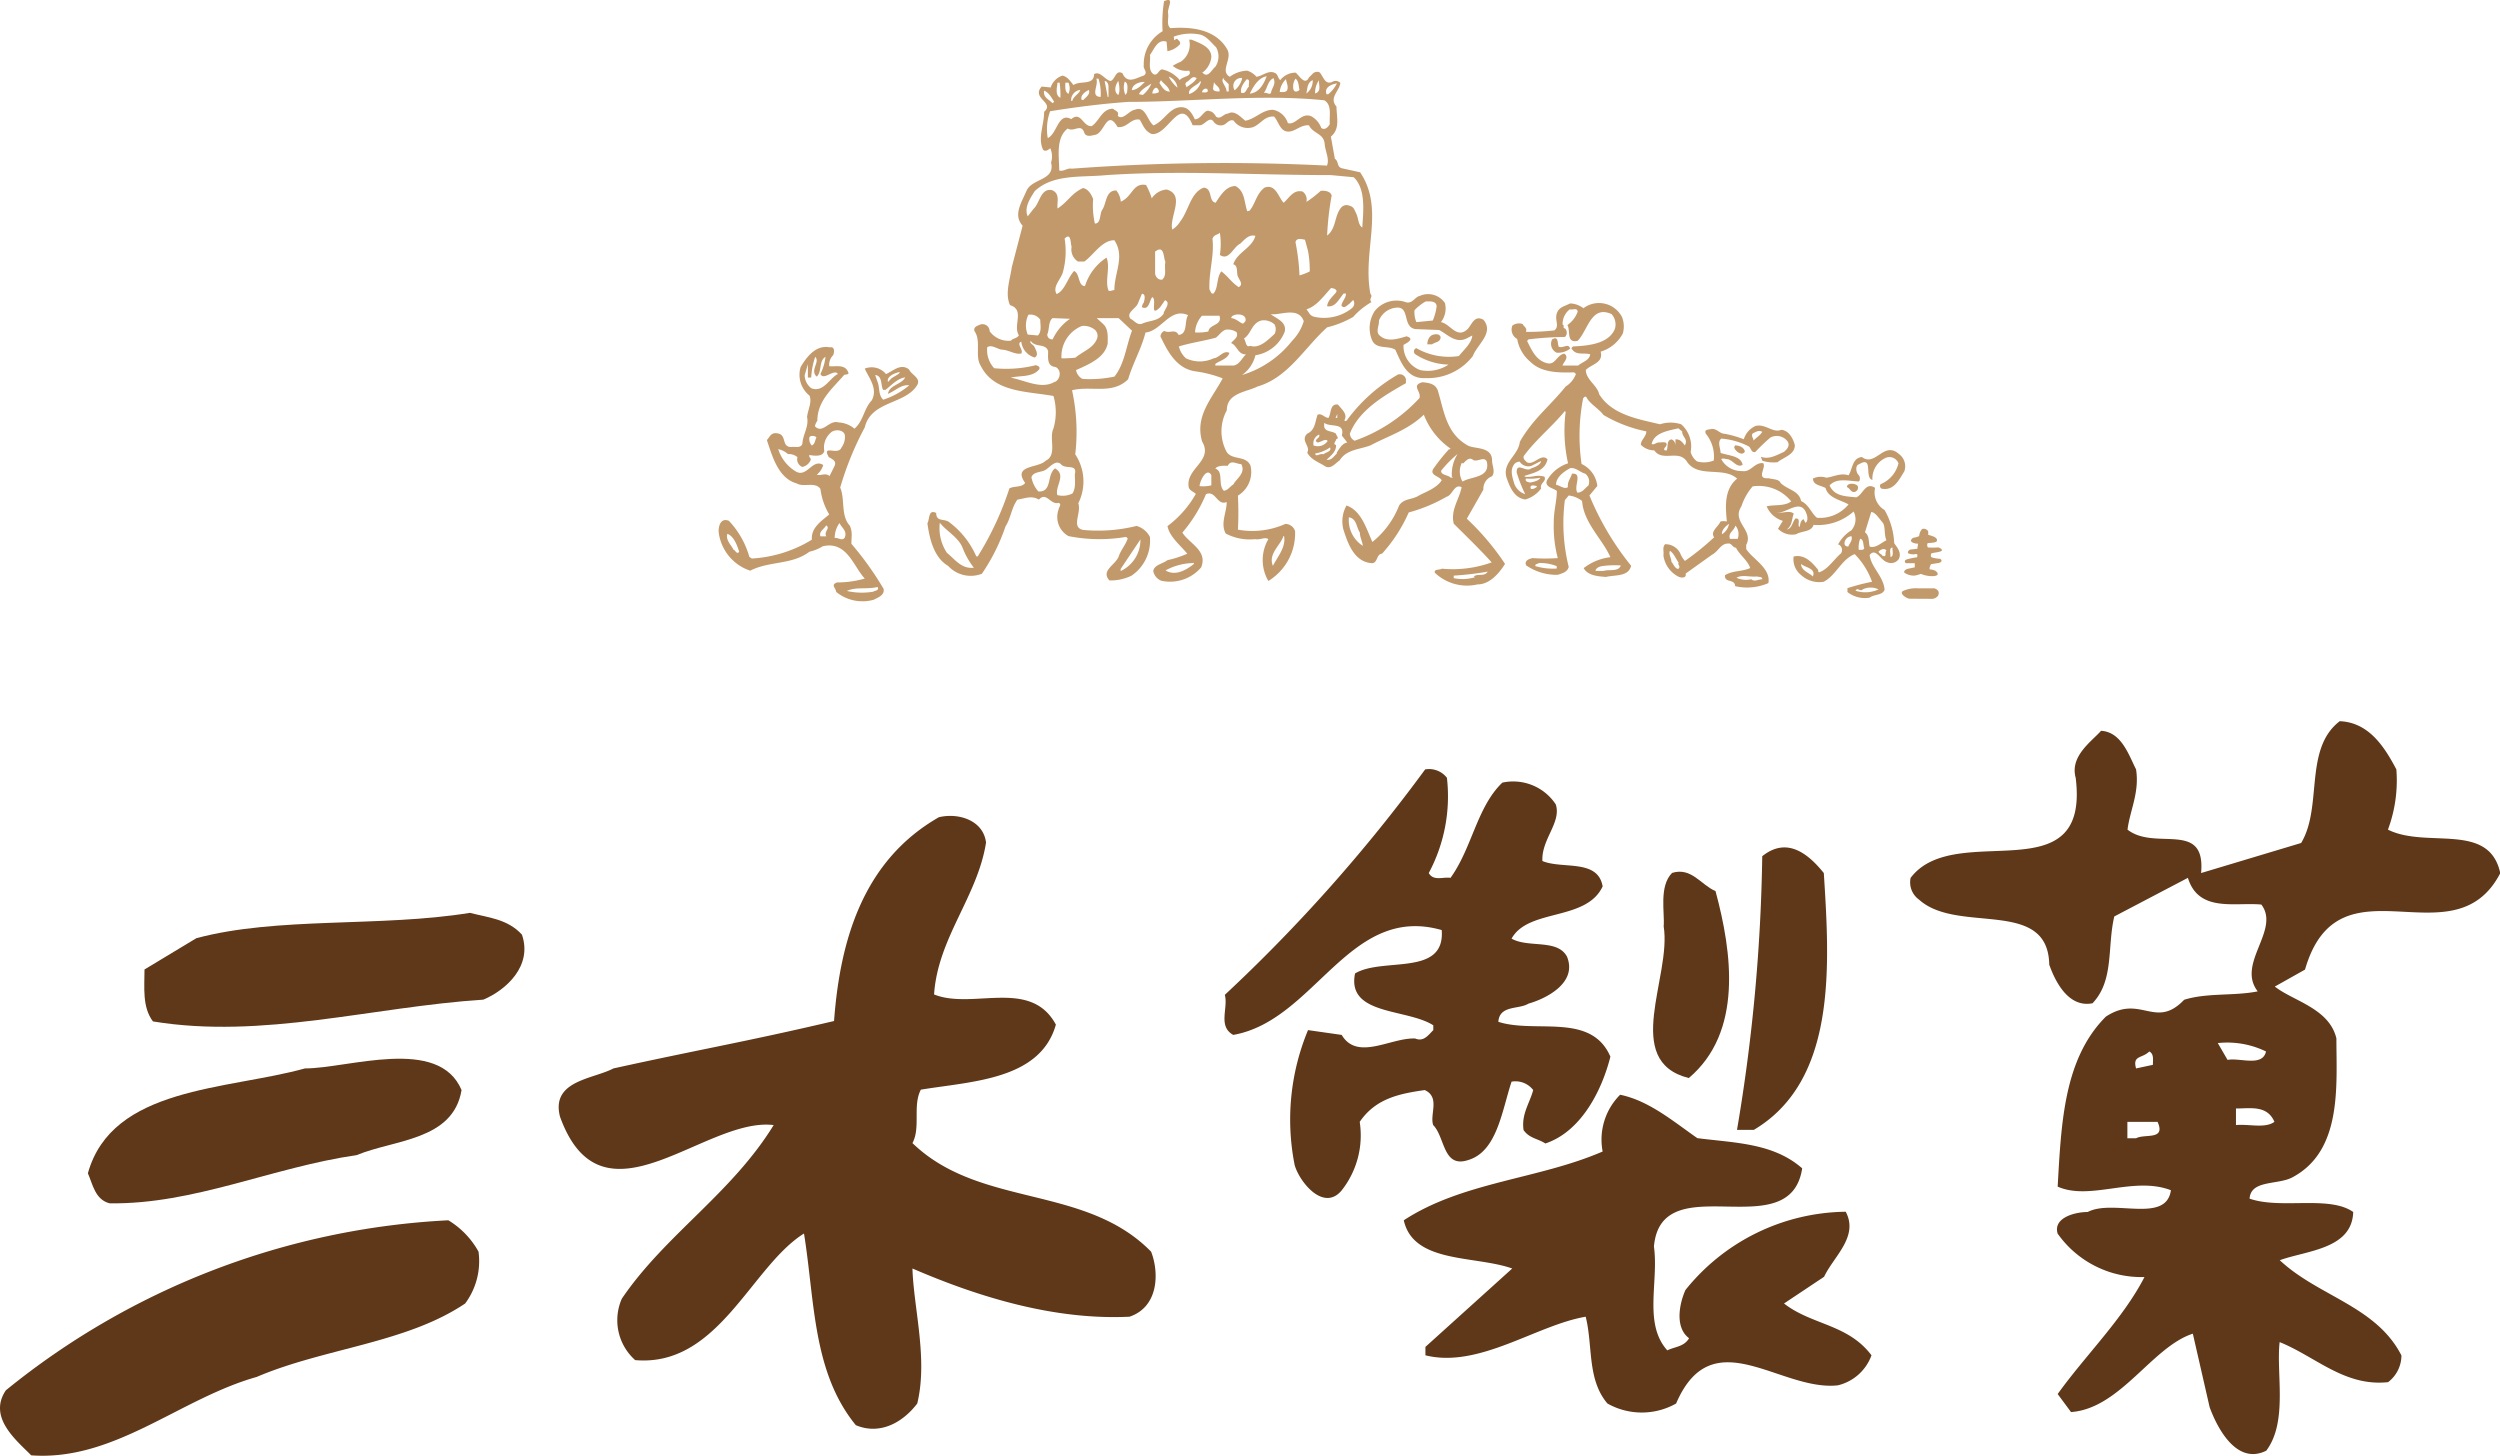
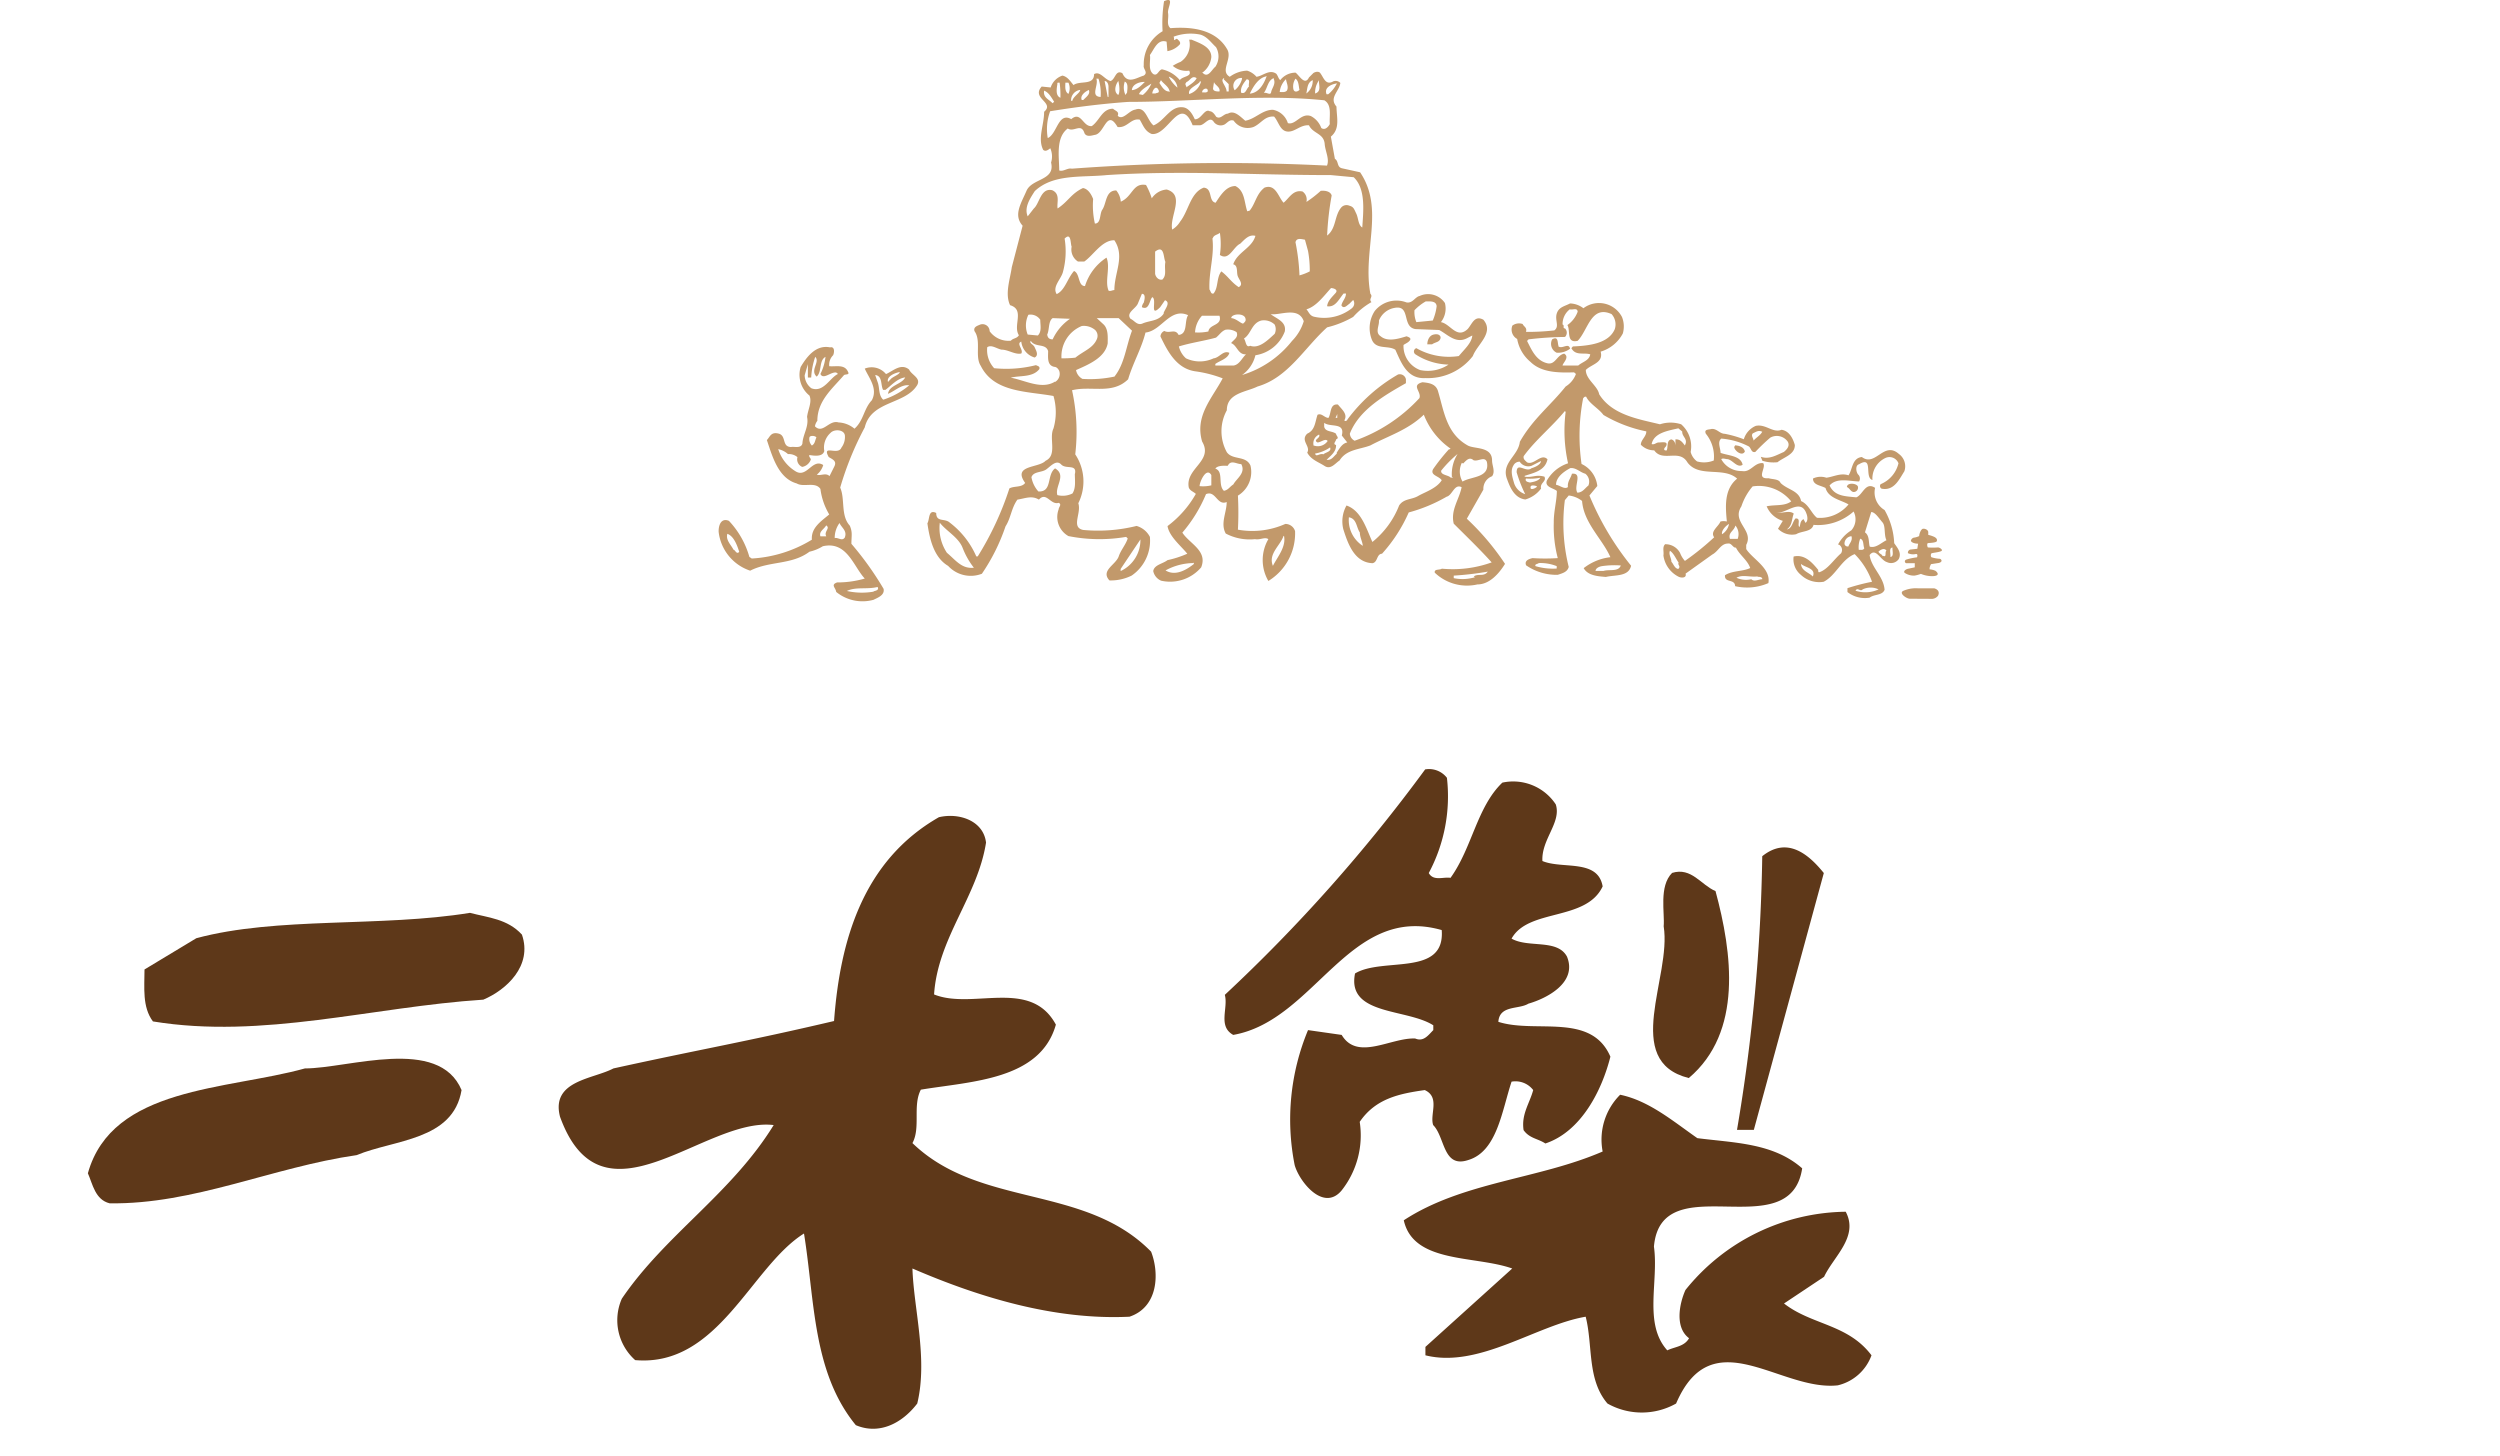
<svg xmlns="http://www.w3.org/2000/svg" viewBox="0 0 187.19 109">
  <defs>
    <style>.cls-1{fill:#5e3819;}.cls-2{fill:#c2996b;}</style>
  </defs>
  <g id="レイヤー_2" data-name="レイヤー 2">
    <g id="レイヤー_1-2" data-name="レイヤー 1">
      <path class="cls-1" d="M106.68,81.62c1.17.54.36,1.81.63,2.62.9.9.72,3.25,2.62,2.62,2.17-.64,2.53-3.71,3.25-5.87a1.67,1.67,0,0,1,1.62.63c-.27,1-.9,1.81-.72,3,.45.63,1.08.63,1.63,1,2.7-.9,4.24-4,4.87-6.5-1.44-3.34-5.6-1.71-8.39-2.61.09-1.27,1.53-.91,2.25-1.36,1.27-.36,3.7-1.53,2.89-3.52-.72-1.35-2.89-.63-4.15-1.35C114.44,68,118.77,69,120,66.37c-.36-2.08-3-1.27-4.51-1.9-.09-1.62,1.44-2.89,1-4.24a3.82,3.82,0,0,0-4-1.63c-1.9,1.81-2.26,4.88-3.88,7.13-.55-.09-1.27.27-1.63-.36a12.18,12.18,0,0,0,1.36-7.13,1.69,1.69,0,0,0-1.63-.63,120.44,120.44,0,0,1-15,16.88c.27,1-.54,2.35.63,3,6.14-1.08,8.66-9.84,15.61-7.85.27,3.52-4.42,2-6.49,3.25-.64,3.15,3.88,2.61,5.86,3.88v.36c-.36.36-.72.9-1.35.63-1.81-.09-4.33,1.71-5.51-.27l-2.52-.36a17.44,17.44,0,0,0-1,10.11c.36,1.26,2.17,3.52,3.52,1.89A6.65,6.65,0,0,0,101.81,84C103,82.25,104.78,81.89,106.68,81.62Z" />
      <path class="cls-1" d="M68.32,85.59c.63-1.17,0-2.8.63-4,3.79-.63,8.94-.72,10.11-4.87-1.9-3.52-6.23-1.09-9.12-2.26.28-4.24,3.25-7.31,3.89-11.37-.19-1.63-2-2.26-3.53-1.9-5.68,3.25-7.4,9.21-7.85,15.26C55.86,78,52.52,78.55,45.93,80c-1.53.81-4.69.9-4,3.61,3.16,8.75,10.83,0,16,.63-3.16,5.14-8.12,8.21-11.37,13a4,4,0,0,0,1,4.6c6.23.54,8.67-7,12.64-9.48.81,5,.63,10.38,3.88,14.35,1.71.73,3.43-.09,4.6-1.62.81-3.34-.27-7.13-.36-10.11,5,2.16,10.65,3.88,16.25,3.61,2.16-.72,2.25-3.25,1.62-4.87C81.23,88.66,73.37,90.47,68.32,85.59Z" />
-       <path class="cls-1" d="M136.56,65.37c-1.09-1.35-2.71-2.79-4.61-1.26a133.23,133.23,0,0,1-1.89,20.49h1.26C137.55,80.9,137,72.32,136.56,65.37Z" />
+       <path class="cls-1" d="M136.56,65.37c-1.09-1.35-2.71-2.79-4.61-1.26a133.23,133.23,0,0,1-1.89,20.49h1.26Z" />
      <path class="cls-1" d="M126.45,80.72c4.06-3.43,3.25-9.39,2-14-1.08-.45-1.8-1.81-3.25-1.36-1,1-.54,3-.63,4C125.18,73.14,121.39,79.45,126.45,80.72Z" />
      <path class="cls-1" d="M35.19,68.35c-6.68,1.09-14.44.27-20.49,1.9l-3.88,2.34c0,1.36-.18,2.8.63,3.89,8.22,1.35,16.43-1.09,24.74-1.63,1.71-.72,3.7-2.53,2.89-4.87C38,68.8,36.55,68.71,35.19,68.35Z" />
      <path class="cls-1" d="M8.21,90.1c6.31.09,12.18-2.7,18.5-3.61,2.8-1.17,7.22-1.08,7.85-4.87C32.85,77.56,26.08,80,22.83,80,17,81.62,8.39,81.35,6.58,87.85,6.94,88.66,7.12,89.83,8.21,90.1Z" />
      <path class="cls-1" d="M133.58,97.6l3-2c.72-1.53,2.61-3,1.62-4.87a15.61,15.61,0,0,0-12,5.86c-.45,1-.82,2.8.27,3.61-.36.64-1.09.64-1.63.91-1.8-2-.63-5.15-1-7.77.54-6.13,10.2.09,11.1-5.86-2.16-1.9-5.05-1.9-7.85-2.26-1.81-1.26-3.61-2.8-5.78-3.25A4.74,4.74,0,0,0,120,86.22c-4.79,2.08-10.47,2.26-14.89,5.15.72,3.25,5.32,2.62,8.12,3.61l-6.5,5.87v.63c4,1,8.3-2.26,12-2.89.55,2.17.09,4.69,1.63,6.5a5.23,5.23,0,0,0,5.14,0c2.71-6.32,7.77-.9,12.1-1.36a3.55,3.55,0,0,0,2.53-2.25C138.36,99.13,135.65,99.22,133.58,97.6Z" />
-       <path class="cls-1" d="M178.8,62.12a10.55,10.55,0,0,0,.63-4.51c-.9-1.71-2.07-3.52-4.24-3.61-2.71,2.08-1.26,6.41-2.89,9.12l-7.49,2.25c.36-4-3.43-1.62-5.51-3.25.18-1.44.91-2.79.64-4.51-.55-1.08-1.09-2.8-2.62-2.89-.72.81-2.35,1.9-1.9,3.52,1.09,8.85-9,3.07-12.36,7.49a1.59,1.59,0,0,0,.63,1.63c2.89,2.62,9.66-.18,9.75,4.87.45,1.27,1.44,3.25,3.24,2.89,1.63-1.71,1.09-4.24,1.63-6.5l5.51-2.89c.81,2.62,3.52,1.81,5.5,2,1.45,1.9-1.89,4.42-.27,6.5-1.8.36-3.79.09-5.51.63-2.16,2.26-3.25-.45-5.86,1.26-3.16,3.16-3.34,8-3.61,12.73,2.44,1.08,5.68-.81,8.48.27-.36,2.53-4.33.63-6.23,1.63-1,0-2.61.45-2.25,1.62a7.68,7.68,0,0,0,6.5,3.25c-1.63,3.16-4.43,5.87-6.5,8.76l1,1.35c3.7-.27,6.05-4.87,9.12-5.87l1.26,5.51c.63,1.71,2.08,4.33,4.24,3.25,1.63-2.17.73-5.78,1-8.13,2.7,1.09,4.87,3.35,8.12,3a2.52,2.52,0,0,0,1-2c-1.89-3.7-6.22-4.42-9.11-7.13,2-.73,5.41-.82,5.5-3.61-1.8-1.27-5.41-.18-7.76-1,.09-1.44,2.17-1,3.25-1.62,3.7-2,3.25-6.86,3.25-10.38-.54-2.26-3.25-2.8-4.61-3.88l2.26-1.27c2.53-8.75,11.1-.45,14.62-7.22C186.38,61.49,181.69,63.57,178.8,62.12ZM160.93,78.73c.36.18.27.63.27,1l-1.26.27C159.66,79,160.39,79.27,160.93,78.73Zm-1,6.5h-.64V84h2.26C162.19,85.41,160.57,84.87,159.94,85.23Zm6.86-5.87-.73-1.26a6.65,6.65,0,0,1,3.61.63C169.41,79.91,167.7,79.18,166.8,79.36Zm.63,4.88V83c1.08,0,2.34-.27,2.88,1C169.59,84.51,168.42,84.15,167.43,84.24Z" />
-       <path class="cls-1" d="M33.57,91.37A57.05,57.05,0,0,0,.44,104.1c-1.35,2,.73,3.7,1.9,4.87,6.23.45,11.1-4.24,16.88-5.87,5.05-2.16,11.19-2.52,15.61-5.5a5.31,5.31,0,0,0,1-3.88A6.31,6.31,0,0,0,33.57,91.37Z" />
      <path class="cls-2" d="M130.65,33.81c-.15.3-.5.1-.64-.05s-.23-.28-.07-.42C130.24,33.37,130.58,33.48,130.65,33.81Z" />
      <path class="cls-2" d="M139.11,36.42a.33.33,0,0,1-.3.42c-.23,0-.32-.3-.52-.37C138.3,36.11,139,36.18,139.11,36.42Z" />
      <path class="cls-2" d="M102.61,22c-.61-3.25,1.09-6.34-.77-9.1l-1.36-.3c-.4-.1-.23-.53-.53-.71l-.3-1.66c.71-.59.43-1.43.42-2.25-.58-.67.21-1.13.29-1.77a.49.49,0,0,0-.53-.12c-.59.35-.73-.33-1-.65-.18-.15-.48,0-.52.06l-.3.3c-.31.64-.72-.15-1-.36A1.45,1.45,0,0,0,95.86,6c-.15-.13-.17-.33-.3-.48-.52-.36-1,.17-1.48.23a1.52,1.52,0,0,0-.7-.46,2.33,2.33,0,0,0-1.3.46c-.79-.46.28-1.38-.23-2.12C90.94,2.11,89,2,87.64,2.11c-.33-.26-.11-.75-.18-1.13S88-.29,87.16.09a10.36,10.36,0,0,0-.11,2.25,2.85,2.85,0,0,0-1.41,2.55c-.07.28.36.53,0,.77-.53.15-1.22.69-1.6-.18-.52-.28-.51.45-.89.59-.47-.14-.78-.77-1.23-.52,0,.88-1.07.46-1.54.82-.25-.3-.45-.63-.83-.71a1.39,1.39,0,0,0-.88.89L78,6.48c-.81.89,1,1.19.18,1.89,0,1-.5,2-.07,2.85.18.16.38,0,.53-.12a1.51,1.51,0,0,1,.06,1.07c.33,1.36-1.43,1.17-1.84,2.12s-1,1.82-.29,2.61L75.76,20c-.13.92-.53,2-.13,2.85,1.13.34.19,1.53.66,2.25-.15.26-.43.21-.6.41a1.74,1.74,0,0,1-1.59-.71.53.53,0,0,0-.77-.47c-.2.08-.46.18-.36.47.52.73,0,1.89.47,2.6,1,2,3.47,1.89,5.44,2.25a4.36,4.36,0,0,1,0,2.43c-.36.74.31,2-.59,2.42-.51.56-2.51.3-1.53,1.66-.26.36-.82.21-1.18.41a23,23,0,0,1-2.37,5.09H73.1a6.36,6.36,0,0,0-2-2.54c-.37-.33-1,0-1-.71-.61-.31-.48.49-.66.77.17,1.22.5,2.57,1.55,3.19a2.3,2.3,0,0,0,2.53.59,14.55,14.55,0,0,0,1.77-3.55c.4-.61.43-1.36.89-2,.58-.09,1.07-.33,1.61,0,.56-.63.87.43,1.48.24.26.12,0,.32,0,.48A1.64,1.64,0,0,0,80,40.14a11.84,11.84,0,0,0,4.32.06l.12.12c-.15.46-.5.85-.66,1.3-.2.67-1.4,1.08-.71,1.84a3.53,3.53,0,0,0,1.66-.36,3.17,3.17,0,0,0,1.37-2.9,1.62,1.62,0,0,0-1-.82,11.94,11.94,0,0,1-4,.3c-.93-.2-.11-1.25-.36-2a3.66,3.66,0,0,0-.23-3.66,14.52,14.52,0,0,0-.24-4.8c1.44-.36,3,.35,4.2-.82.35-1.2,1-2.3,1.3-3.5,1.2-.12,1.84-1.91,3.19-1.3-.3.46,0,1.4-.71,1.48-.26-.5-.67-.08-1.07-.3a.48.48,0,0,0-.29.41c.56,1.17,1.23,2.44,2.66,2.62a9.06,9.06,0,0,1,2,.52c-.8,1.51-2.1,2.81-1.54,4.73.87,1.47-1.27,2-1,3.44.09.25.35.31.53.48a7.78,7.78,0,0,1-2.12,2.41c.12.77,1,1.48,1.48,2.07a7.53,7.53,0,0,1-1.48.48c-.36.28-1,.35-1.07.82a1,1,0,0,0,.59.72,3.06,3.06,0,0,0,3-1c.5-1.25-.87-1.76-1.41-2.6A10.72,10.72,0,0,0,90.3,37c.73-.31.83.89,1.55.59,0,.79-.49,1.61-.07,2.36a3.84,3.84,0,0,0,2.19.42c.38.08.74-.19,1,0a3.1,3.1,0,0,0,0,3.13,4.18,4.18,0,0,0,2-3.73.76.76,0,0,0-.73-.54,6.08,6.08,0,0,1-3.55.43,24,24,0,0,0,0-2.55,2.06,2.06,0,0,0,.94-2.25c-.34-.77-1.33-.39-1.77-1a3.27,3.27,0,0,1,0-3.14c0-1.3,1.46-1.36,2.3-1.78,2.3-.67,3.5-2.89,5.21-4.43a7.3,7.3,0,0,0,1.95-.78,5.48,5.48,0,0,1,1.37-1.11C102.45,22.37,102.84,22.24,102.61,22ZM70.9,41.39a3.34,3.34,0,0,1-.53-2.25c.48.62,1.41,1.1,1.71,1.89a5.8,5.8,0,0,0,.84,1.48C72,42.61,71.55,41.93,70.9,41.39Zm14.49-1a2.57,2.57,0,0,1-1.48,2.37h0v-.16Zm4,1.73v.11c-.54.43-1.38.94-2.12.48A4.44,4.44,0,0,1,89.35,42.16Zm6.75-2c.18.82-.49,1.58-.83,2.25C94.94,41.47,95.86,40.86,96.1,40.14Zm-5.44-3.78a2.57,2.57,0,0,1-.88.06c0-.32.51-1.46.88-.83Zm1.24-1.48c.23-.46.67-.1,1-.11.36.67-.36,1.08-.59,1.52-.28.18-.38.42-.71.48-.47-.44,0-1.45-.64-1.66C91.14,34.86,91.62,34.86,91.9,34.88Zm8.17-28.63a2.48,2.48,0,0,1-.66.83h-.12C99.13,6.6,99.62,6.32,100.07,6.25ZM98.77,6c-.07.28.23.84-.3,1A1.58,1.58,0,0,1,98.77,6Zm-.48,0a1.15,1.15,0,0,1-.48,1C97.9,6.66,97.86,6.19,98.29,6ZM97,5.89c.25.17.23.54.3.84-.15.15-.4.21-.46-.07A1.06,1.06,0,0,1,97,5.89Zm-.71,0c0,.25.23.59.07.89-.13.15-.34.11-.54.11A1.54,1.54,0,0,1,96.33,5.89Zm-.93,0c.2.38-.13.71-.18,1s-.32,0-.55.07C94.92,6.58,94.92,6,95.4,5.84Zm-.54-.13c-.2.56-.58,1.2-1.24,1.25C93.84,6.47,94.25,5.79,94.86,5.71Zm-1.48.18c.33,0,.11.36.18.54-.2.15-.23.6-.59.46C92.85,6.53,93.15,6.19,93.38,5.89Zm-.35,0a1.65,1.65,0,0,1-.54.82A.59.59,0,0,1,93,5.84Zm-1.36,0L92,6.3v.55h-.16C91.86,6.47,91.27,6,91.67,5.84ZM86.1,4.12c.32-.43.57-1.22,1.25-1l.06.71a1.61,1.61,0,0,0,.94-.52c.06-.17-.08-.27-.18-.37S88,3,87.94,3s0-.16-.07-.25a3.62,3.62,0,0,1,2-.16c.52.15.8.59,1.18.94A1.39,1.39,0,0,1,91,5c-.25.18-.54.88-.94.46H90a1.65,1.65,0,0,0,.7-1.19c0-.77-.9-1.05-1.48-1.3h-.18a1.55,1.55,0,0,1-.64,1.66,3.64,3.64,0,0,0-.59.3,1.55,1.55,0,0,0,1.23.36c.25.46-.49.4-.7.71A2.4,2.4,0,0,0,87,5.19c-.28.08-.32.52-.64.36C85.92,5.22,86.18,4.51,86.1,4.12Zm5.21,2.73c-.18,0-.5,0-.48-.25l.07-.46C90.94,6.35,91.39,6.52,91.31,6.85Zm-.89,0c-.1.12-.28.05-.41.07C90,6.62,90.52,6.48,90.42,6.89Zm-1.6-.7c.3-.1.41-.54.78-.3-.12.27-.49.49-.79.7,0,0,0,0-.1.07l.1-.07C88.9,6.47,88.65,6.32,88.82,6.19Zm1-.05h.11a1.33,1.33,0,0,1-.89.94C88.92,6.62,89.61,6.4,89.83,6.14Zm-2.3-.36a1,1,0,0,1,.64.82A2.56,2.56,0,0,1,87.53,5.78Zm0,1.11c-.33,0-.55-.39-.71-.64L86.93,6C87.1,6.27,87.56,6.5,87.58,6.89ZM86.52,7h-.24c0-.23.28-.68.47-.25C86.84,7,86.59,6.93,86.52,7Zm-.29-.78a2.23,2.23,0,0,1-.66.89l-.29-.06C85.44,6.7,85.87,6.48,86.23,6.25Zm-.48-.11c-.25.23-.56.61-1,.64C84.78,6.27,85.41,6.1,85.75,6.14Zm-1.54,0c.28.1.21.51.18.82l-.12.18A1.33,1.33,0,0,1,84.21,6.14Zm-.48-.07c.08.31.15.86,0,1.07C83.34,6.86,83.55,6.3,83.73,6.07ZM83,6.48l0,.78h-.06l-.23-1.19C82.91,6.06,83,6.32,83,6.48Zm-.93-.59h.18a3.58,3.58,0,0,1,.16,1.37C81.61,7.22,82.28,6.38,82.09,5.89Zm-.54.84c.13.33-.22.54-.42.76H81C80.84,7.16,81.28,6.83,81.55,6.73Zm-.65,0c0,.23-.52.49-.59.82H80.2A.78.78,0,0,1,80.9,6.73Zm-1.13-.54H80a1,1,0,0,1,0,.84C79.7,6.86,79.77,6.42,79.77,6.19Zm-.59.06c0-.08.11-.06.18-.06a6.83,6.83,0,0,1,.06,1.13C79,7.16,79.13,6.58,79.18,6.25Zm-1,.53c.37.13.57.53.77.84l-.12.11C78.55,7.44,78.09,7.32,78.18,6.78Zm.29,3.55a3.88,3.88,0,0,1,.18-2c1.91-.31,3.86-.56,5.85-.7,4.72,0,9.93-.61,14.68-.12.59.35.36,1.15.41,1.78-.12.23-.38.49-.64.29a1.62,1.62,0,0,0-.78-.89c-.75-.26-1.13.7-1.72.53a1.45,1.45,0,0,0-1.12-1c-.8,0-1.31.69-2.07.82-.38-.31-.82-.82-1.3-.53-.33,0-.54.46-.88.23-.1-.16-.27-.41-.48-.41-.39-.23-.64.64-1.12.6-.16-.35-.41-.81-.84-.89-1-.15-1.39,1-2.25,1.35C85.88,9,85.78,7.91,85,8.21c-.47.06-.92.84-1.31.46.13-.33-.18-.36-.35-.53-.82,0-1,.89-1.59,1.3-.67.08-.79-1.15-1.54-.52C79.24,8.37,79.16,10,78.47,10.33ZM99.36,12.4a154,154,0,0,0-19.11.23c-.3-.08-.65.25-.94.13,0-1-.28-2.45.64-3.14.46.31,1-.44,1.25.35.15.31.54.18.77.13.74-.08.89-2,1.71-.59.72.1,1-.69,1.66-.55.26.43.38.86.89,1.07,1.23.18,2.12-3,3.07-.65h.53c.38,0,.74-.76,1.07-.23a.64.64,0,0,0,.77.18c.23-.12.38-.41.7-.3a1.28,1.28,0,0,0,1.48.48c.58-.25.84-.84,1.55-.78.34.38.44,1.07,1,1.12s.94-.51,1.61-.47c.31.65,1.13.59,1.18,1.43C99.24,11.35,99.56,11.92,99.36,12.4ZM77,23.57a.88.88,0,0,1,.89.37c0,.39.13.88-.18,1.18l-.76-.07A1.82,1.82,0,0,1,77,23.57Zm2,5c-1,.63-2.25-.1-3.32-.29.68-.18,1.63,0,2.14-.64.07-.22-.13-.23-.25-.3a9.06,9.06,0,0,1-3.13.23A2,2,0,0,1,73.92,26c.31-.22.71.11,1.07.18.51,0,1,.39,1.48.29.19-.29-.41-.74,0-.89a1.4,1.4,0,0,0,1,1.19c.33-.17.1-.54,0-.77s-.42-.28-.29-.48c.33.53,1.12.16,1.3.77,0,.46-.1,1.07.47,1.18.17,0,.3.17.36.3A.7.7,0,0,1,79,28.6Zm.71-10.7c.51-.52.43.38.53.6a1.07,1.07,0,0,0,.47,1.11h.48c.67-.46,1.33-1.61,2.25-1.59.81,1.22,0,2.4,0,3.73-.16,0-.26.1-.43.05-.31-.71.15-1.76-.16-2.48a3.93,3.93,0,0,0-1.61,2.13c-.54,0-.36-.93-.82-1.13-.5.56-.68,1.45-1.3,1.73-.35-.55.33-1.11.47-1.66A5.92,5.92,0,0,0,79.72,17.9Zm.41,6a3.78,3.78,0,0,0-1.3,1.54c-.23,0-.37-.09-.41-.36.18-.37.07-1,.41-1.23Zm.36,11.6c0,.51.09,1.07-.18,1.48a1.62,1.62,0,0,1-1.13.12c-.2-.66.71-1.48-.17-2-.65.48-.18,1.78-1.25,1.73a2.15,2.15,0,0,1-.52-1.07c.16-.45.77-.33,1.12-.59s.75-.74,1.11-.36S80.64,34.72,80.49,35.47Zm-1-8.64A2.45,2.45,0,0,1,81,24.41a1.3,1.3,0,0,1,1,.3.61.61,0,0,1,.12.7c-.28.66-1,.88-1.6,1.37A8.1,8.1,0,0,1,79.47,26.83Zm4,1.36a8.82,8.82,0,0,1-2.43.18.93.93,0,0,1-.48-.66c.94-.42,2.17-.92,2.37-2,0-.43.06-1.05-.3-1.41l-.52-.48h1.64l1,.94C84.32,25.91,84.21,27.24,83.45,28.19Zm3.67-4.73c-.4.61-1.07.52-1.62.77-.39.15-.59-.23-.88-.36-.35-.44.36-.74.54-1.12L85.5,22c.32,0,.19.48.14.66a.64.64,0,0,0-.14.34c.56.27.56-.54.78-.75.38.16-.25,1.59.59.75l.36-.52C87.69,22.65,87.21,23.15,87.12,23.46Zm-.07-2.55c-.25.12-.54-.11-.59-.41V18.84c.7-.54.61.43.77.77C87.16,20.12,87.38,20.58,87.05,20.91Zm5.32,6.46H91v-.12c.36-.26.94-.39,1.05-.83-.46-.22-.74.37-1.18.41a2.42,2.42,0,0,1-2.07,0,1.72,1.72,0,0,1-.53-.89c.91-.28,1.88-.41,2.78-.66.28-.23.4-.47.71-.59a1.17,1.17,0,0,1,.83.18c.17.4-.24.58-.41.82.46.17.51.88,1.12.84C93,26.79,92.82,27.29,92.37,27.37Zm-1.59-9.53c.07-.26.36-.25.53-.41a5.55,5.55,0,0,1,0,1.66c.69.47,1-.61,1.52-.84.33-.31.65-.72,1.14-.59-.26.93-1.35,1.21-1.66,2.13.38.09.23.6.34.89s.45.61.07.82c-.56-.37-.79-.8-1.3-1.18-.38.48-.21,1.23-.59,1.66-.21.05-.2-.2-.3-.3C90.5,20.3,90.94,19.17,90.78,17.84ZM94.44,24a1.17,1.17,0,0,1,1,.3.8.8,0,0,1,0,.7c-.46.41-1.14,1.14-1.83.89-.34.18-.31-.36-.47-.54C93.69,25,93.71,24.2,94.44,24Zm-1.36.23c-.16,0-.54-.39-.89-.41,0-.34,1-.41,1.07.05C93.31,24.05,93.18,24.13,93.08,24.23Zm-1.77-.59c.23.76-.76.61-.83,1.18a3.63,3.63,0,0,1-1,.07A2,2,0,0,1,90,23.64Zm5.43,1.89A7.56,7.56,0,0,1,93,28.08a2.54,2.54,0,0,0,1-1.48,2.81,2.81,0,0,0,2.2-1.78c.14-.74-.62-.95-1.06-1.3.67.12,2.08-.6,2.48.53A3.58,3.58,0,0,1,96.74,25.53ZM97,18.14c.08-.35.43-.24.71-.19l.23.84a8.11,8.11,0,0,1,.13,1.53,3.83,3.83,0,0,1-.77.3A15.29,15.29,0,0,0,97,18.14Zm4.26,4.91a3.35,3.35,0,0,1-2.89.66c-.32-.09-.38-.37-.55-.55.74-.21,1.3-1,1.84-1.59.17,0,.56.11.35.36s-.61.59-.64,1c.61.1.87-.51,1.23-.95h.18c0,.35-.29.58-.34.89.18.29.41,0,.59-.12l.29-.29A.45.45,0,0,1,101.25,23.05Zm.77-6c-.34-.17-.31-.71-.48-1.06s-.19-.5-.52-.59a.53.53,0,0,0-.59.12c-.55.64-.36,1.56-1.07,2.12a21.83,21.83,0,0,1,.34-3c-.08-.3-.47-.39-.82-.35a8.39,8.39,0,0,1-1.07.83.74.74,0,0,0-.29-.78c-.71-.16-1,.5-1.42.84-.39-.41-.59-1.44-1.43-1.13-.62.48-.67,1.18-1.11,1.72l-.18.05c-.23-.65-.17-1.53-.89-1.89-.71,0-1.13.73-1.48,1.25-.56-.11-.2-1.07-.89-1.13-1,.38-1.12,1.72-1.77,2.55a1.75,1.75,0,0,1-.59.59c-.22-1,1-2.58-.41-3a1.47,1.47,0,0,0-1.12.66,5.36,5.36,0,0,0-.43-1c-1-.18-1,.87-1.89,1.25a1.48,1.48,0,0,0-.34-.84c-.83,0-.71,1-1.07,1.48-.18.35-.08,1-.53,1a6.18,6.18,0,0,1-.13-1.84c-.13-.33-.36-.75-.76-.82-.88.41-1.1,1-1.9,1.53-.08-.43.23-1.09-.41-1.37-.86-.19-.94,1-1.37,1.37l-.46.59c-.28-.66.17-1.33.53-1.89C78.87,13,81,13.3,82.86,13.11c5.67-.37,10.75,0,16.79,0l1.71.16C102.3,14.16,102.07,15.9,102,17.07Z" />
      <path class="cls-2" d="M111.07,23.94c-.67-.37-.85.34-1.18.7-.82.77-1.28-.39-2-.52a1.65,1.65,0,0,0,.3-1.43,1.52,1.52,0,0,0-1.89-.53c-.35.07-.53.58-1,.48a2.09,2.09,0,0,0-2.36.64,2.34,2.34,0,0,0-.23,2.13c.31.81,1.23.42,1.77.78.45,1,.89,2.2,2.25,2.12a4.26,4.26,0,0,0,3.55-1.65C110.61,25.78,111.9,24.92,111.07,23.94Zm-4.32-1.37c.31,0,.79-.06.82.36a3.85,3.85,0,0,1-.29,1.07l-1.23.12a2,2,0,0,1-.14-.89A3.6,3.6,0,0,1,106.75,22.57Zm2.48,4.09a4.93,4.93,0,0,1-3.18-.59.26.26,0,0,0-.07.46,4.79,4.79,0,0,0,2.48.77,2.8,2.8,0,0,1-2.12.41,1.91,1.91,0,0,1-1.25-1.88c.17-.12.35-.17.48-.35s-.13-.25-.25-.3c-.57.17-1.41.45-1.94,0-.45-.29-.09-.78-.13-1.18a1.54,1.54,0,0,1,1.19-.95c1.2-.22.51,1.43,1.54,1.59l1.78.07c.64.33,1.26,1.08,2.13.59l.35-.18C110.2,25.68,109.63,26.17,109.23,26.66Z" />
      <path class="cls-2" d="M107.87,25.23c0,.41-.43.38-.64.55h-.36c0-.3.15-.66.47-.73S107.8,25.07,107.87,25.23Z" />
      <path class="cls-2" d="M109.83,38.84l1.24-2.18a1,1,0,0,1,.65-1c.26-.36,0-.79,0-1.18,0-1.08-1.34-.84-1.83-1.13-1.58-.89-1.76-2.52-2.2-4-.15-.63-.71-.68-1.18-.73-.89.23-.05.71-.23,1.19A12,12,0,0,1,101.43,33a.64.64,0,0,1-.36-.53c.7-1.8,2.64-2.89,4.2-3.78v-.29a.47.47,0,0,0-.59-.36,12.48,12.48,0,0,0-3.79,3.37c0,.06-.17.19-.23.06.28-.47-.22-.84-.48-1.18-.62-.08-.49.66-.71,1-.29,0-.52-.39-.82-.23-.19.56-.18,1.15-.77,1.41-.54.53.28.94,0,1.42.29.54.84.7,1.3,1s.79-.2,1.12-.41c.52-.84,1.51-.82,2.31-1.13,1.33-.71,2.81-1.15,4-2.3a5.49,5.49,0,0,0,2,2.54s-.07.08-.12.05a14.71,14.71,0,0,0-1.18,1.48c-.26.48.44.51.64.84-.39.62-1.27.89-1.77,1.18s-1.07.18-1.42.71a6.58,6.58,0,0,1-2,2.73c-.46-1-.82-2.34-1.94-2.73a2.44,2.44,0,0,0-.24,1.77c.34,1.07.82,2.49,2.18,2.55.41-.06.3-.69.72-.71a11.48,11.48,0,0,0,2-3.09,11.76,11.76,0,0,0,2.84-1.18c.43-.1.58-1,1.12-.71-.18.92-.84,1.71-.59,2.73.92.92,1.95,1.91,2.84,2.9a8.59,8.59,0,0,1-3.73.47c-.16.12-.59,0-.53.3a3.49,3.49,0,0,0,3.19.88c.92,0,1.63-.83,2.07-1.54A19,19,0,0,0,109.83,38.84ZM100.13,31v.29H100Zm-1.77,2.37a.71.71,0,0,1,.41-.83c.14.28-.5.38-.12.59.25,0,.59-.34.76-.11a.88.88,0,0,1-1,.35Zm.75.65c-.31-.11-.57.25-.64-.06a2.83,2.83,0,0,0,1.12-.46C99.72,33.81,99.29,33.86,99.11,34Zm1-.06c-.25.19-.38.52-.78.47.28-.29.73-.59.71-1.11-.28-.07,0-.27,0-.42.28-.11,0-.27,0-.42-.28-.23-.8-.12-.89-.53l0-.29c.45.36,1.58-.07,1.32.95l.41.52C100.52,33.19,100.3,33.55,100.07,33.93Zm1,4.8c.48.16.46.75.71,1.11,0,.36.21.73.22,1A2.29,2.29,0,0,1,101,38.73Zm7.69-3h-.18c-.18-.2-.76-.18-.71-.52a8.59,8.59,0,0,1,1.23-1.25A2.85,2.85,0,0,0,108.71,35.7Zm.75-1.05c.22-.21.46-.54.78-.25.36.12.82-.32,1,.12.26,1.22-1.18,1.08-1.82,1.48A1.47,1.47,0,0,1,109.46,34.65Zm.89,8.51a3.23,3.23,0,0,1-1.59.07V43.1a22.68,22.68,0,0,0,2.55-.3C111.12,43.21,110.68,42.92,110.35,43.16Z" />
      <path class="cls-2" d="M68.07,27.67c-.61-.5-1.2.11-1.73.34a1.39,1.39,0,0,0-1.59-.41c.3.69,1,1.48.53,2.37-.61.64-.61,1.52-1.3,2.13a2,2,0,0,0-1.19-.47c-.72-.22-1.18.9-1.77.29a.89.89,0,0,1,.18-.41c0-1.51,1.13-2.41,2-3.43.12-.07.43,0,.3-.23-.25-.6-.9-.38-1.41-.43a1,1,0,0,1,.29-.82c.09-.18.15-.68-.23-.59-1.08-.22-1.77.75-2.2,1.47a2,2,0,0,0,.66,2.14c.21.49-.12,1.05-.18,1.6.15.74-.31,1.28-.35,2-.11.38-.62.2-.84.25-.72,0-.34-.84-.93-1s-.66.25-.89.48c.4,1.18.84,2.86,2.24,3.25.52.31,1.38-.16,1.77.41a4.94,4.94,0,0,0,.66,1.91c-.61.51-1.37,1-1.3,1.89a9.65,9.65,0,0,1-4.5,1.41l-.18-.12A6.52,6.52,0,0,0,54.58,39c-.59-.25-.79.34-.77.83a3.48,3.48,0,0,0,2.36,2.9c1.45-.74,3.11-.42,4.44-1.42a3.25,3.25,0,0,0,1-.41c1.81-.41,2.29,1.51,3.14,2.42a7.34,7.34,0,0,1-2.07.29c-.51.18-.1.4-.07.71a3.11,3.11,0,0,0,2.8.59c.29-.15.85-.34.75-.82a23.47,23.47,0,0,0-2.41-3.37c0-.61.1-.84-.12-1.36-.7-.76-.34-2-.72-2.85A23.46,23.46,0,0,1,64.75,32c.48-2,3-1.7,3.91-3.14C69,28.31,68.25,28.08,68.07,27.67ZM54.92,41.16c-.19-.38-.59-.71-.46-1.19.48.17.73.84.89,1.35C55.15,41.55,55.05,41.17,54.92,41.16Zm6.94-1h-.43c-.13-.36.28-.54.43-.82C62.2,39.55,61.68,39.79,61.86,40.14Zm3.55,4.14a5.09,5.09,0,0,1-2-.05c.67-.33,1.51-.1,2.3-.3C65.85,44.2,65.54,44.23,65.41,44.28Zm-5.16-16.2.24-.83,0,1h.25a5.68,5.68,0,0,1,.3-1.55c.39.38-.42,1,.11,1.48.41-.36.15-1.2.66-1.48A3.78,3.78,0,0,1,61.43,28c.21.46.76-.16,1.18-.11l.14.11c-.6.26-1.09,1.43-2,1.07A1.25,1.25,0,0,1,60.25,28.08Zm.36,4.66c0-.16.43-.16.52,0-.11.2-.09.46-.34.6A.69.69,0,0,1,60.61,32.74Zm2.66,7.46c-.2.35-.51,0-.77.07a1.88,1.88,0,0,1,.36-1.13C63,39.5,63.43,39.73,63.27,40.2ZM63,33.52c-.25.62-1.49-.28-.95.7.29.18.64.3.41.73l-.35.7c-.28-.28-.66,0-.95-.11a1.42,1.42,0,0,0,.48-.72c-.81-.53-1.22,1-2.07.47a3,3,0,0,1-1.3-1.66A1.57,1.57,0,0,1,59,34a1,1,0,0,1,.71.23.61.61,0,0,0,.36.73.84.84,0,0,0,.64-.55c0-.11-.16-.19-.11-.34.38.06,1,.15,1.12-.3a1.47,1.47,0,0,1,.47-1.36c.28-.3,1-.25,1.07.18A1.32,1.32,0,0,1,63,33.52Zm4.37-5.67c0,.19-.49.34-.66.52l-.22.23C66.36,28.19,67,27.91,67.41,27.85Zm-1.25,2.07c-.36-.35-.24-.89-.41-1.32l-.18-.52c.56.06.4.75.59,1.11h.18c.4-.29.89-.87,1.48-.93-.28.54-1.2.57-1.29,1.23.52-.21,1-.72,1.59-.64A5.79,5.79,0,0,1,66.16,29.92Z" />
      <path class="cls-2" d="M116.69,25.94v-.05c-.08-.25,0-.75-.47-.48a.73.73,0,0,0,.34,1,1.49,1.49,0,0,0,1-.3C117.45,25.63,117,26.15,116.69,25.94Zm24.13,10.31a.22.22,0,0,0,.07.34c.93.18,1.31-.69,1.7-1.3a1.14,1.14,0,0,0-.41-1.3c-1.13-1-1.75,1-2.77.23-.74.08-.69.91-1,1.37-.59-.2-1.11.11-1.66.18a1.33,1.33,0,0,0-1,.06c0,.5.56.5.94.71.21.77,1.17.9,1.72,1.23a2.77,2.77,0,0,1-2.36,1c-.41-.31-.61-1-1.19-1.25-.16-.8-1-.83-1.54-1.36-.12-.3-.58-.26-.89-.35-1,.07-.15-.79-.41-1.13-.66-.08-.93.72-1.59.59a1.71,1.71,0,0,1-1.55-.89c.13-.1.31,0,.48,0,.39.07.72.69,1.12.42-.13-.68-1.07-.68-1.65-.89,0-.35-.26-.81.05-1.07a5.41,5.41,0,0,1,2.07.59c.17.13.18.49.48.41a14.63,14.63,0,0,1,1.12-1.07,1,1,0,0,1,1.31.3c.18.31-.06.58-.29.77-.55.23-1.09.59-1.73.36l.12.3a2.8,2.8,0,0,0,1.13.11c.49-.39,1.31-.57,1.3-1.29-.13-.46-.41-1.06-1-1.14-.64.27-1.18-.46-1.93-.29a1.58,1.58,0,0,0-.89,1,8.28,8.28,0,0,0-1.43-.41c-.38,0-.59-.41-1-.36-.17.06-.58,0-.41.36a2.69,2.69,0,0,1,.59,2,1.94,1.94,0,0,1-1.25.07,1.28,1.28,0,0,1-.48-.71,2.2,2.2,0,0,0-.71-2.07,2.55,2.55,0,0,0-1.59,0c-1.59-.39-3.58-.69-4.55-2.25-.12-.64-1-1.1-1-1.82.42-.43,1.34-.53,1.11-1.37a2.78,2.78,0,0,0,1.66-1.36,1.91,1.91,0,0,0-.06-1.23,1.94,1.94,0,0,0-2.89-.66,1.73,1.73,0,0,0-1-.36c-.39.21-.85.26-1,.77s.23.95-.18,1.25a17.54,17.54,0,0,1-2.12.11c.1-.33-.17-.39-.25-.59a.83.83,0,0,0-.77.12.8.8,0,0,0,.36,1,2.88,2.88,0,0,0,1,1.72c.84.83,2.19.81,3.26.78L118,28a1.85,1.85,0,0,1-.77.94c-1.15,1.44-2.46,2.43-3.43,4.14-.12,1.08-1.45,1.59-.94,2.84.23.64.57,1.38,1.35,1.48a2.26,2.26,0,0,0,1.18-.82c-.11-.43.43-.52.25-.89-.64-.18-.89.09-1.48,0v-.06c.69-.23,1.53-.38,1.71-1.24-.48-.49-1,.47-1.53.23-.13-.13-.31-.24-.25-.47.89-1.22,2.12-2.2,3.08-3.37l.06.06a11.22,11.22,0,0,0,.18,3.85,2.85,2.85,0,0,0-1.59,1.3c-.17.49.52.56.75.77,0,.74-.24,1.53-.23,2.37a9.35,9.35,0,0,0,.3,2.66,14.77,14.77,0,0,1-1.89,0c-.21.05-.64.16-.48.54a4,4,0,0,0,2.37.71c.36-.12.72-.21.82-.59a13.59,13.59,0,0,1-.29-5l.29-.35a2,2,0,0,1,1,.41c.12,1.65,1.53,2.86,2.12,4.21a4,4,0,0,0-2,.82c.32.58,1.12.61,1.66.66.69-.17,1.7,0,1.89-.84a21.24,21.24,0,0,1-3.12-5.26l.59-.71a2.06,2.06,0,0,0-1.18-1.65,14.73,14.73,0,0,1,.12-4.92c.06-.06.11-.15.23-.11.24.52.93.87,1.29,1.36a10.27,10.27,0,0,0,3.21,1.23c0,.4-.41.63-.41,1a1.38,1.38,0,0,0,1,.42c.64.91,1.87-.13,2.48.89.86,1.2,2.71.3,3.73,1.23-1,.81-.87,2.14-.77,3.21a1,1,0,0,0-.48,0c-.15.39-.79.74-.47,1.18A20.27,20.27,0,0,1,126.16,42a1.91,1.91,0,0,1-.36-.59,1.23,1.23,0,0,0-1.12-.66c-.23.21-.08.56-.13.84a2.1,2.1,0,0,0,1.13,1.59c.19.1.63.12.53-.23l2-1.43c.46-.24.64-.83,1.18-.82.26-.06.38.35.59.3.28.57.86.93,1.07,1.53-.54.27-1.33.18-1.89.54-.05.61.74.24.76.82a4,4,0,0,0,2.49-.23c.2-1.12-1.2-1.81-1.66-2.55V40.8c.59-1.12-1.13-1.71-.36-2.89a4.41,4.41,0,0,1,.84-1.49,3.12,3.12,0,0,1,2.89,1.12c-.51.38-1.21.23-1.84.37A1.91,1.91,0,0,0,133.49,39l-.36.59a1.46,1.46,0,0,0,1.36.41c.43-.26,1.15-.16,1.3-.7a4,4,0,0,0,3-1,1.25,1.25,0,0,1-.17,1.41,2.79,2.79,0,0,0-1,1.07h.07a.46.46,0,0,1,.16.65c-.54.46-1,1.22-1.64,1.42-.08,0-.07-.12-.07-.18-.42-.51-1-1.2-1.84-1a1.49,1.49,0,0,0,.54,1.37,2,2,0,0,0,1.71.52c.92-.47,1.32-1.67,2.32-2.07a5.58,5.58,0,0,1,1.3,2.07,15.73,15.73,0,0,0-1.84.48v.29a2.11,2.11,0,0,0,1.66.42c.34-.27.95-.15,1.12-.59-.07-1-1-1.66-1.12-2.6.46-.59.8.38,1.3.53a.7.7,0,0,0,.88-.23c.25-.48-.14-.89-.34-1.19a5.45,5.45,0,0,0-.72-2.48,1.53,1.53,0,0,1-.71-1.66c-.72-.49-.92.53-1.41.71-.83-.09-1.62-.07-2-.89.55-.62,1.5-.31,2.21-.3a.41.41,0,0,0-.07-.52c-.16-.18-.23-.69.07-.77,1.11-.66.36,1,1,1.18a1.7,1.7,0,0,1,1-1.66.72.72,0,0,1,.95.41A2.25,2.25,0,0,1,140.82,36.25Zm-9.58-3.8c.26-.12.43-.26.71-.12-.15.28-.42.4-.65.66C131.29,32.81,131.09,32.63,131.24,32.45Zm-16.62,4.14c-.13-.38.42-.21.46-.17S114.76,36.69,114.62,36.59Zm-.36-.76a3.79,3.79,0,0,0,1.07-.06c-.11.23-.48.31-.77.36C114.43,36.1,114.15,36.06,114.26,35.83Zm.41-.95.71-.36c0,.26-.43.46-.71.54-.41.36-1.1-.51-1.11.3A10.36,10.36,0,0,0,114.2,37a1.28,1.28,0,0,1-.83-.82c-.09-.34-.31-.9-.06-1.31a.51.51,0,0,1,.48-.3A.77.77,0,0,0,114.67,34.88Zm1.89,7.69a4.56,4.56,0,0,1-1.59-.18c-.07-.16.16-.15.25-.23a3.26,3.26,0,0,1,1.34.23Zm4.8-.23c-.18.5-.87.27-1.3.41h-.59c0-.21.28-.33.48-.36A6.59,6.59,0,0,1,121.36,42.34Zm-2.66-6.87a.75.75,0,0,1,.23.89c-.25.18-.41.51-.82.53-.31-.47.43-1.5-.41-1.42-.08.33-.35.58-.3,1-.26.2-.59-.13-.89-.17,0-.58.6-1,1.07-1.25C118,35,118.32,35.37,118.7,35.47Zm-.53-8.1H117c0-.18.56-.62.12-.89-.58.12-.66.89-1.3.71-.82-.21-1.14-1-1.48-1.66l.11-.12a24.38,24.38,0,0,1,2.73-.18.45.45,0,0,0,0-.64c-.21,0,0-.23-.18-.29a1.39,1.39,0,0,1,.54-1.14c.2.07.56-.15.59.18a2.1,2.1,0,0,1-.77,1c.25.39-.11,1.39.77,1.18.78-.8,1-2.7,2.54-2a1.15,1.15,0,0,1,.24,1.12c-.46,1.09-1.94,1.25-3.14,1.3l-.11.13c.31.59.93.31,1.41.46C119,27,118.49,27.09,118.17,27.37Zm8,6c-.18-.22-.34-.5-.72-.47l0,.83c0-.31.06-.71-.3-.83-.39.06-.23.61-.36.83-.08,0-.2,0-.18-.12s.18-.16.18-.36-.39-.12-.59-.12-.31.19-.53.12c.17-.85,1.24-1,2-1.18l.29.24C125.93,32.71,126.42,32.86,126.16,33.34Zm-.48,9.23c-.29,0-.39-.39-.54-.53,0-.29-.23-.55-.11-.83.28.18.44.59.65.89C125.59,42.29,125.87,42.41,125.68,42.57Zm5.92.59c.15,0,.33,0,.35.18-.27,0-.61.22-.83,0a1.69,1.69,0,0,1-1.11-.11C130.47,43,131,43.23,131.6,43.16ZM128.94,40c-.07-.27.29-.64.52-.77A1.13,1.13,0,0,1,128.94,40Zm1.18.35-.59,0c-.15-.49.3-.57.41-1A1,1,0,0,1,130.12,40.32Zm5.08-1.18-.16-.3c-.27.15-.22.4-.3.59-.2-.13.15-.67-.3-.64-.23.26-.26.77-.65.82.42-.29.36-.79.52-1.18-.31-.28-.9,0-1.3-.07.73.09,1.83-1.13,2.25.07C135.33,38.63,135.4,39,135.2,39.14Zm.54,4c-.29-.31-.85-.41-.89-.95C135.12,42.49,136,42.54,135.74,43.16Zm2.66-2.25c-.1,0-.23,0-.29-.18a.56.56,0,0,1,.52-.59C138.73,40.47,138.49,40.67,138.4,40.91Zm.53,3.32c.15-.31.36.1.54-.11a1.38,1.38,0,0,1,1.19,0A2.35,2.35,0,0,1,138.93,44.23ZM141.71,41c-.05.16.14.69-.17.7C141.59,41.52,141.4,41,141.71,41Zm-.76.64c0-.15-.28-.17-.29-.35.14-.11.42-.31.59-.06C141.1,41.34,141.3,41.75,141,41.62Zm-.84-3.3c.3,0,.59.49.84.77s.1.93.3,1.34c-.41.2-.79.61-1.25.48-.1-.28,0-.82-.36-1.07Zm-.82,2c.28.07.2.48.3.71-.09.19-.28.09-.41.13A1.77,1.77,0,0,1,139.29,40.32Z" />
      <path class="cls-2" d="M143,44.83c-.25,0-.85-.42-.49-.59a2.36,2.36,0,0,1,1.08-.19h1.23s.51.11.29.56a.61.61,0,0,1-.42.23Z" />
      <path class="cls-2" d="M143.7,40.14c0-.15.13-.53.29-.55s.39.09.39.26,0,.2,0,.2a2.17,2.17,0,0,1,.45.15c.16.08.24.19.19.32s-.61.13-.67.15-.07.2,0,.32a5.44,5.44,0,0,0,.77,0c.1,0,.44.2.2.29s-.64.11-.71.16a.28.28,0,0,0,0,.28,2.43,2.43,0,0,0,.63.12c.09,0,.28.21-.06.31l-.59.09a.82.82,0,0,0-.11.3c0,.09,0,.09,0,.09a1.3,1.3,0,0,1,.44.11c.18.14.34.38-.21.4a2.18,2.18,0,0,1-.88-.17,2.66,2.66,0,0,1-.48.13,1.26,1.26,0,0,1-.74-.21c-.11-.11.07-.26.24-.3l.52-.11,0-.31-.64,0c-.07,0-.19-.18,0-.27a4.68,4.68,0,0,1,.81-.17s.1-.26-.08-.25a.91.91,0,0,1-.6-.06.24.24,0,0,1,.17-.27l.53-.06.06-.38s-.44,0-.54-.21a.29.29,0,0,1,.28-.25A1.47,1.47,0,0,0,143.7,40.14Z" />
    </g>
  </g>
</svg>